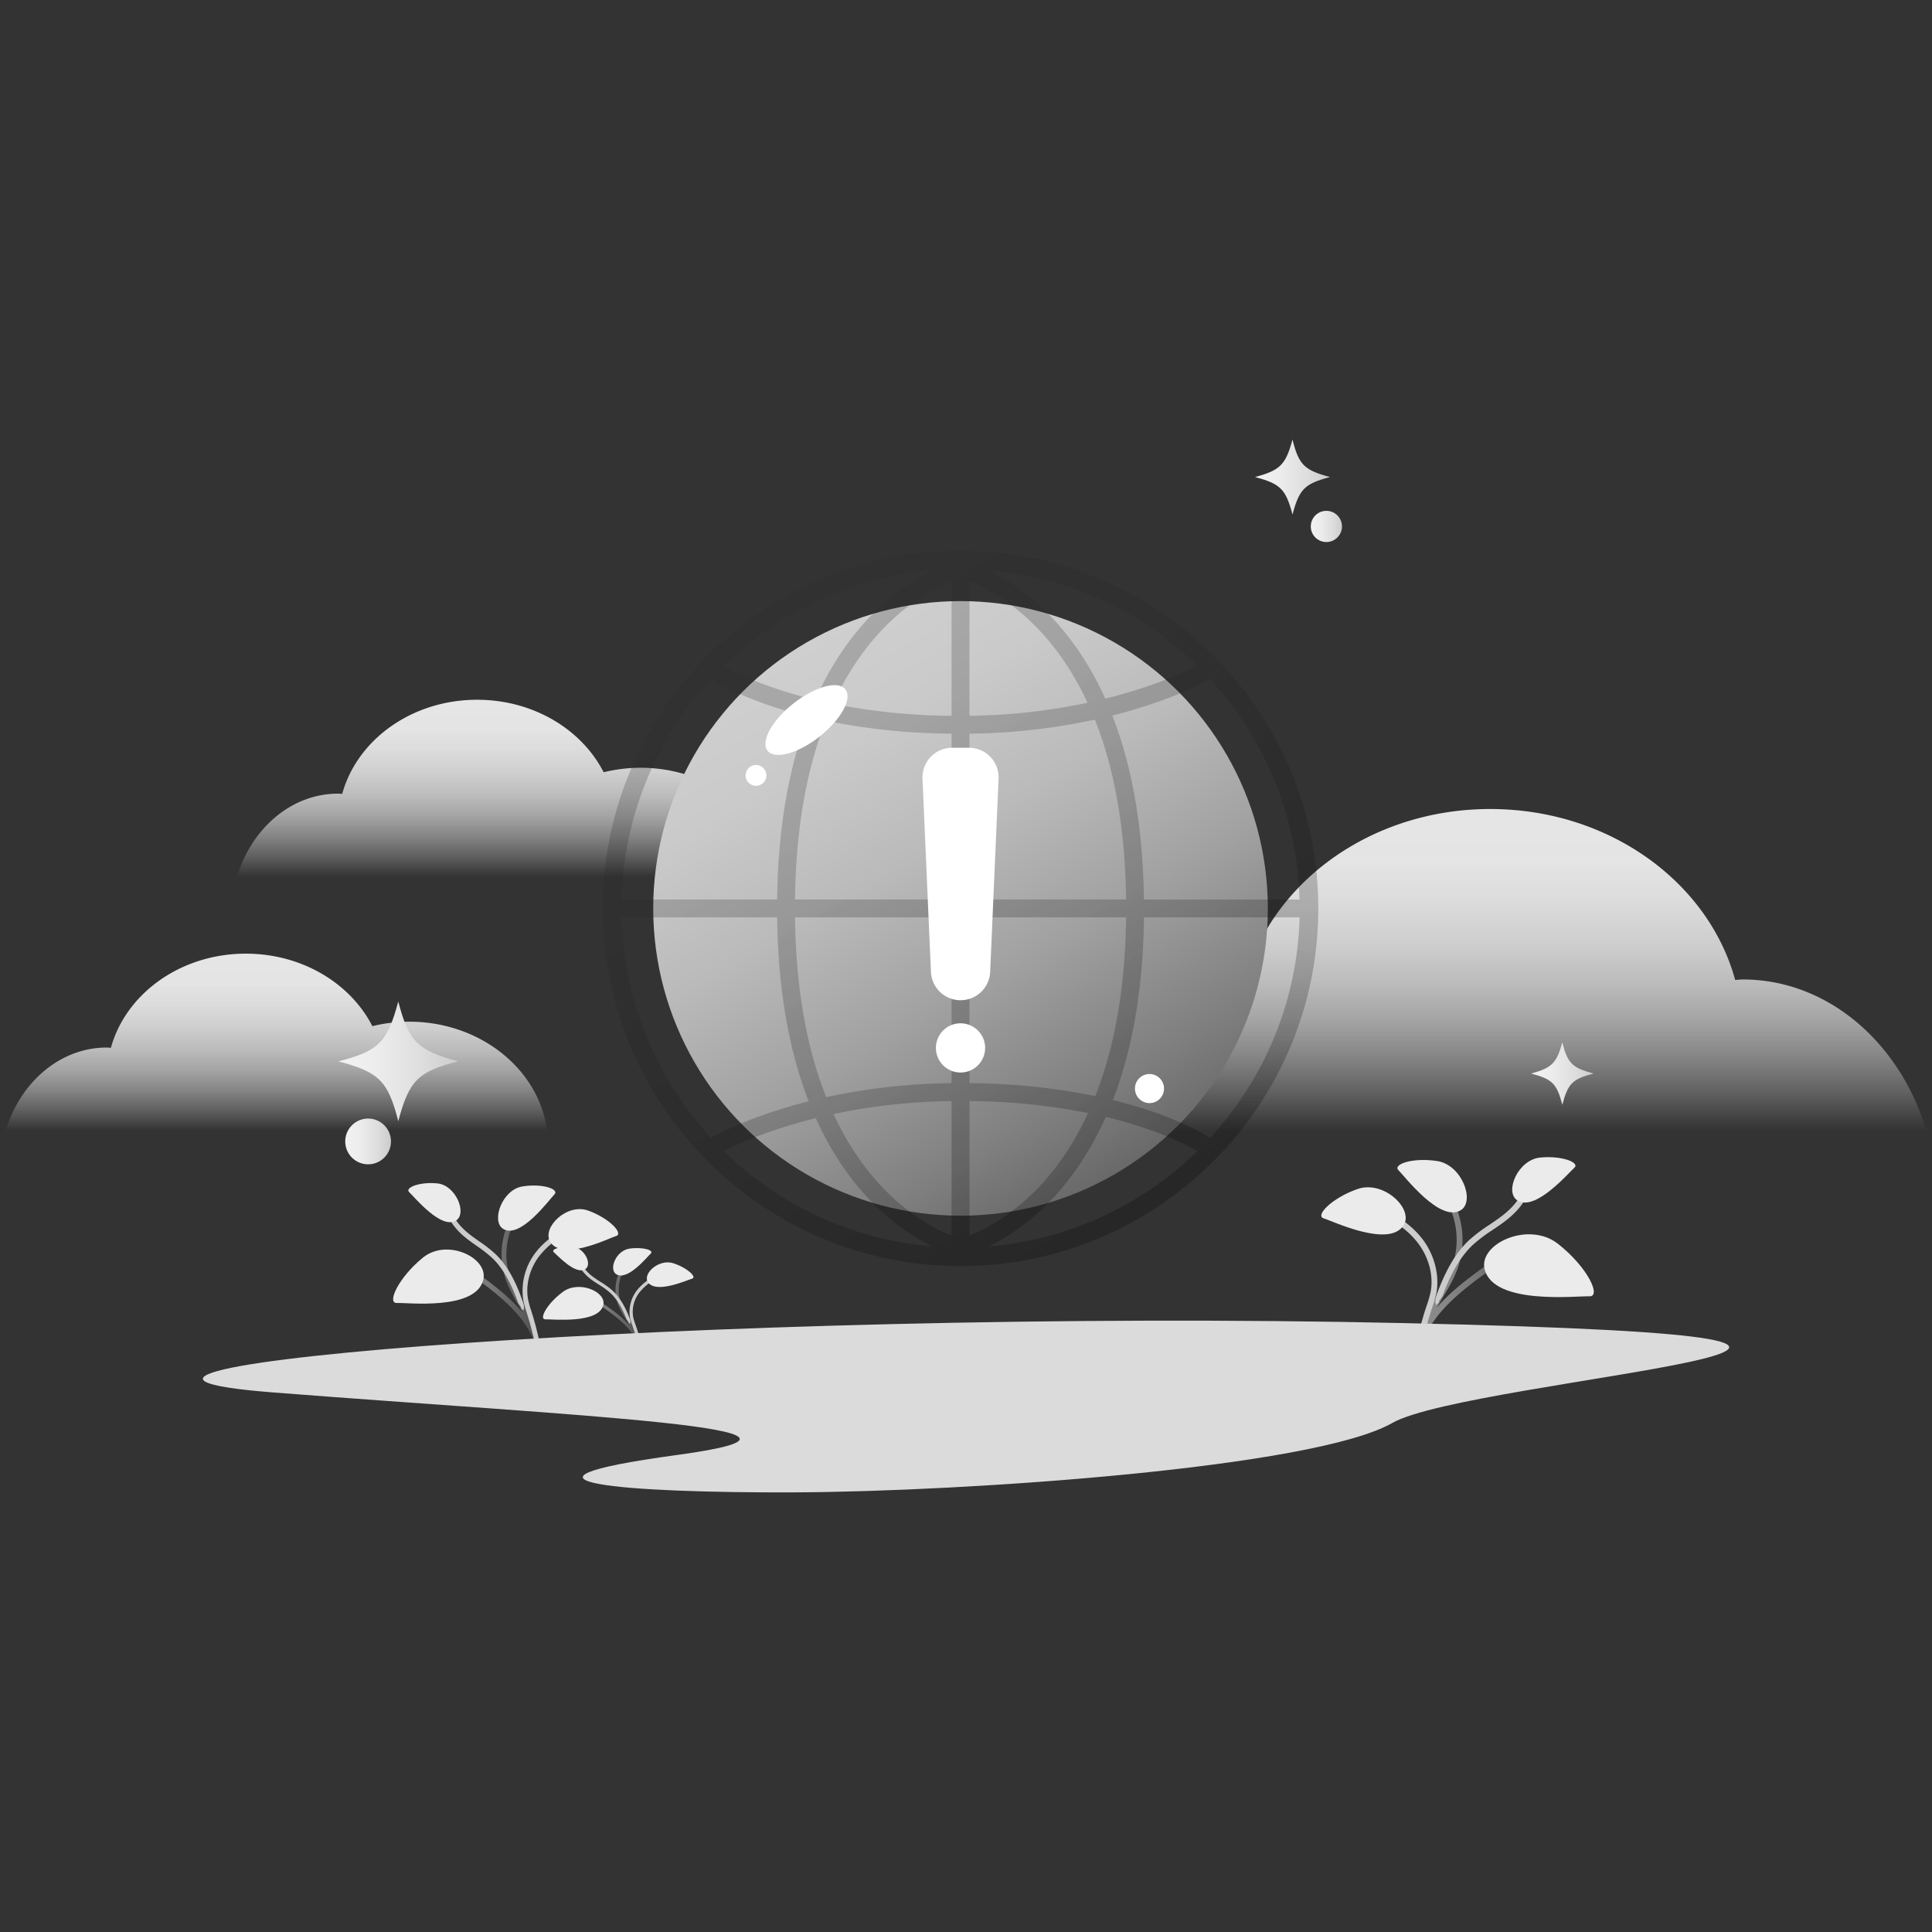
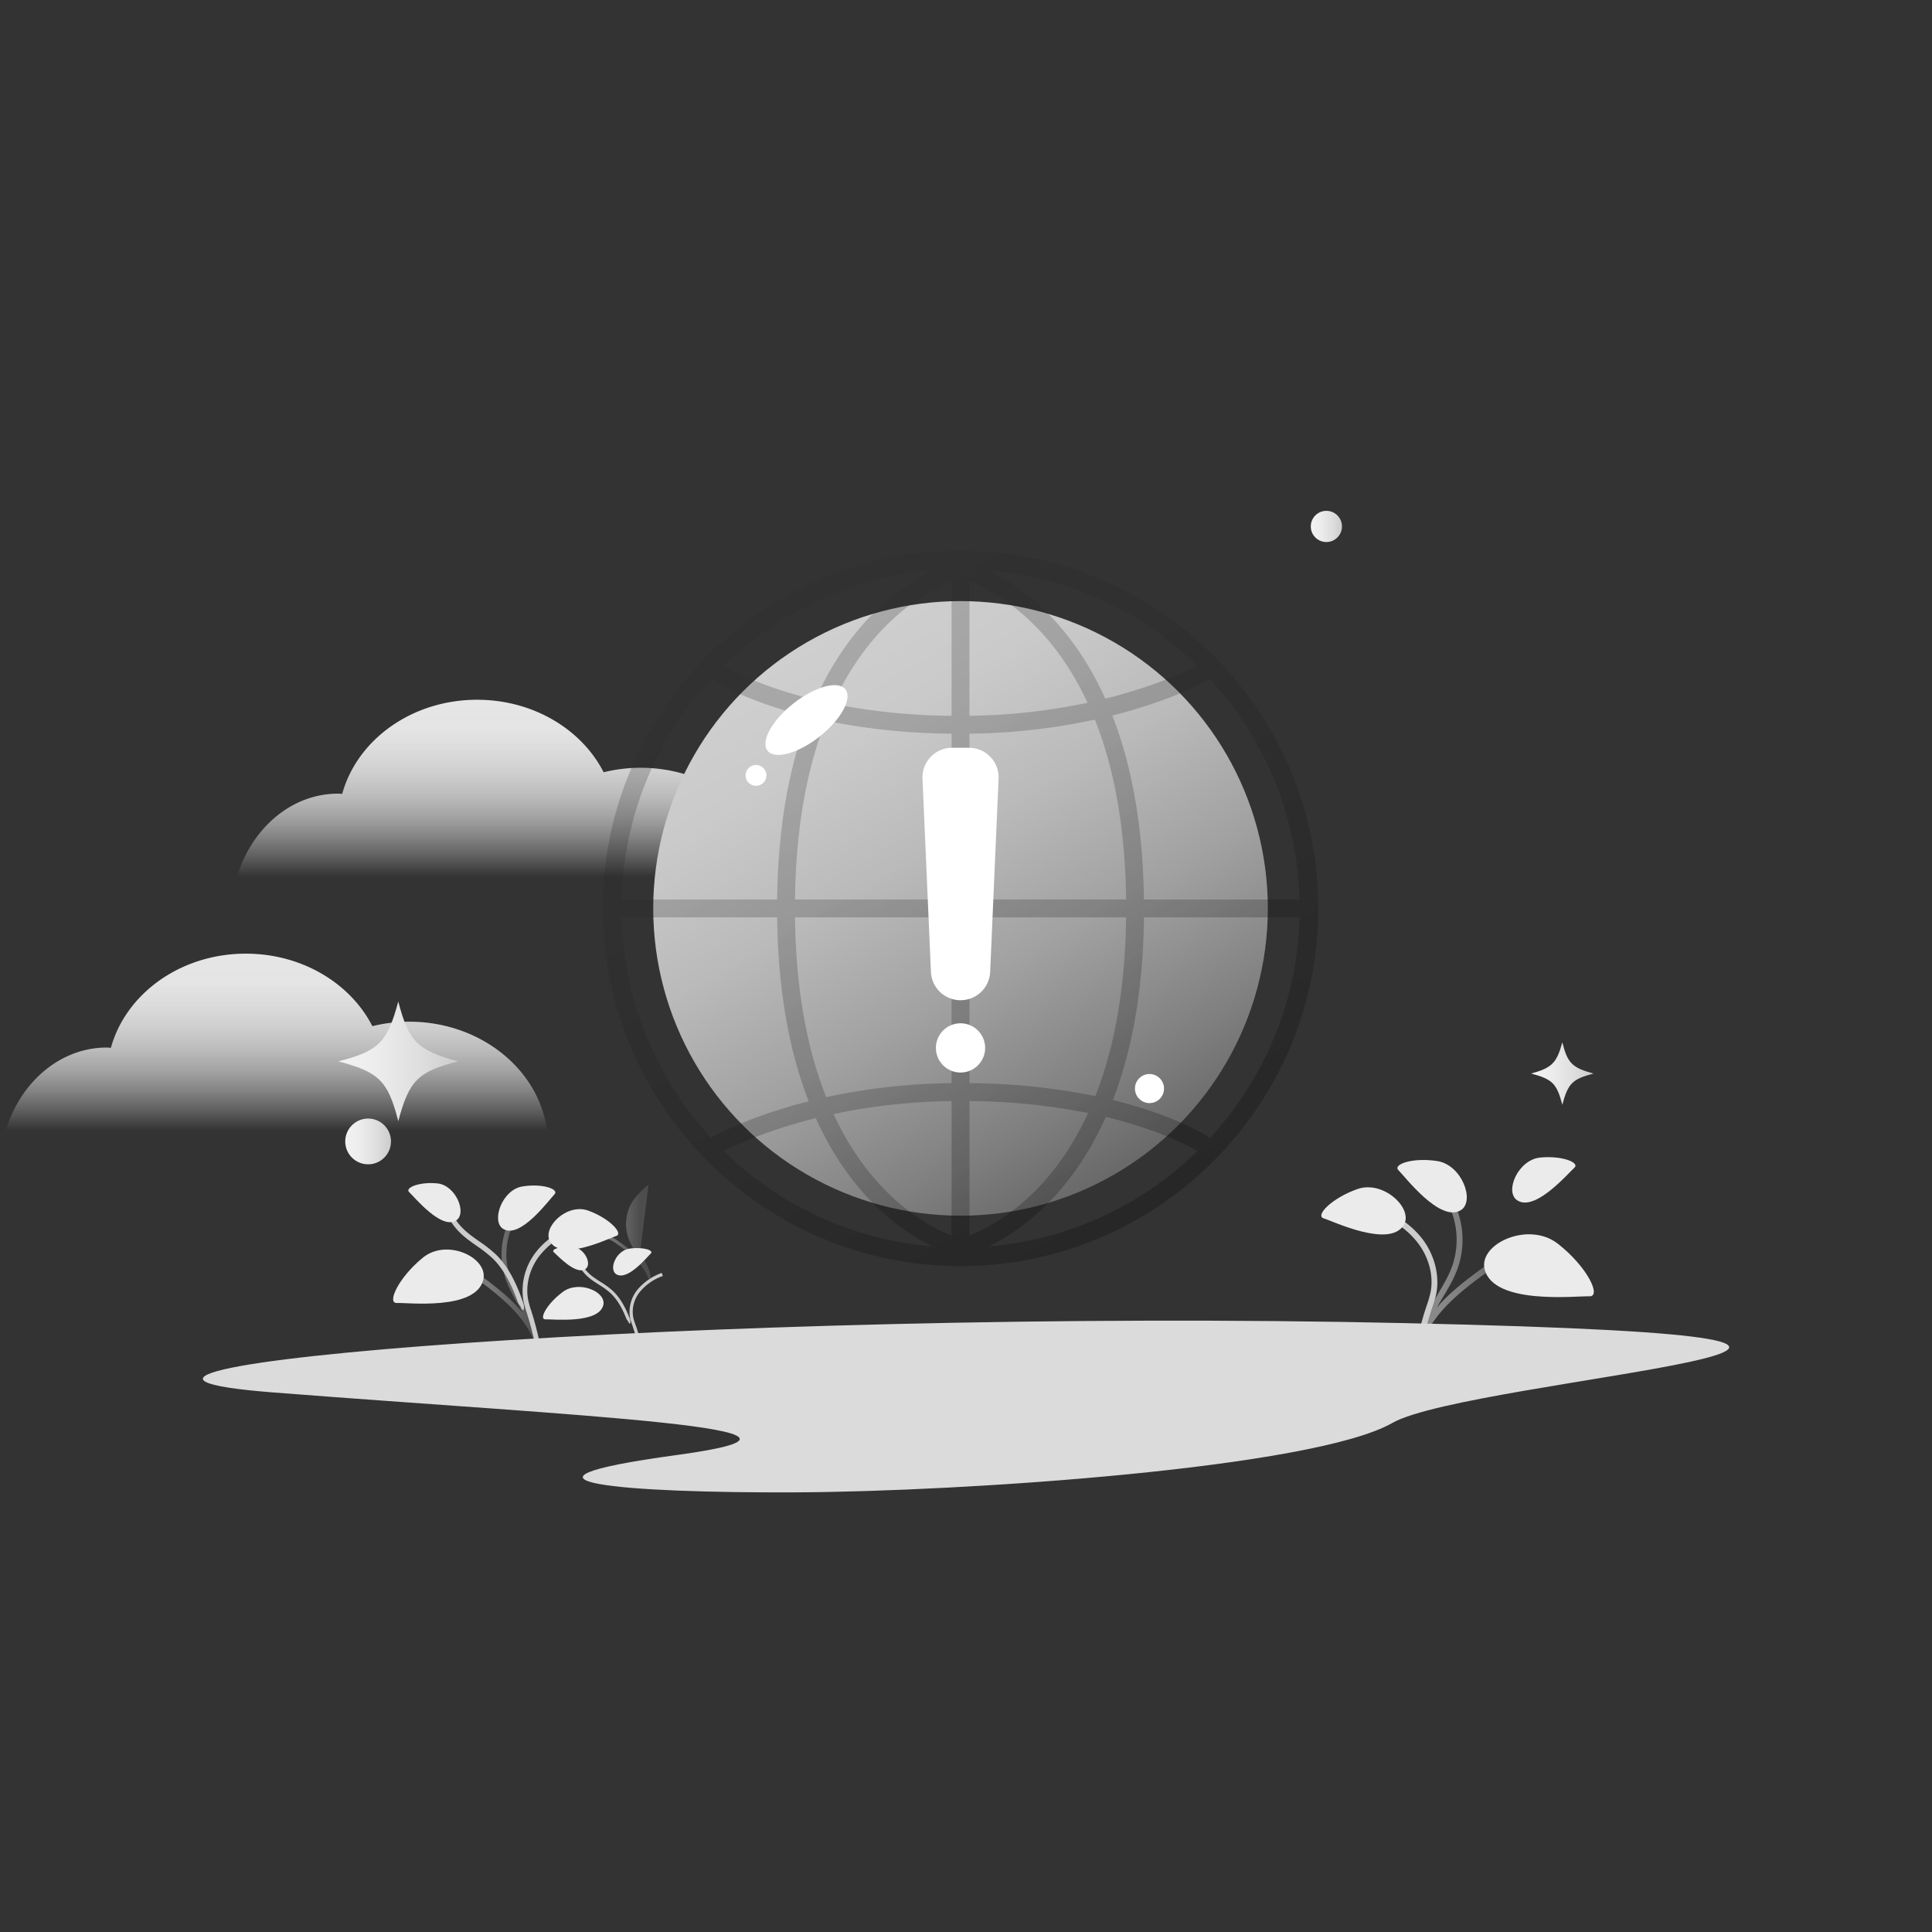
<svg xmlns="http://www.w3.org/2000/svg" xmlns:xlink="http://www.w3.org/1999/xlink" viewBox="0 0 1030 1030" id="图层_1">
  <rect x="0" y="0" width="1030" height="1030" fill="#333333" stroke="none" />
  <defs>
    <style>.cls-1{fill:url(#未命名的渐变_144);}.cls-2{fill:url(#未命名的渐变_144-2);}.cls-3{fill:url(#未命名的渐变_144-3);}.cls-4{fill:url(#未命名的渐变_214);}.cls-5{fill:#ccc;}.cls-6{fill:#ebebeb;}.cls-7{fill:url(#未命名的渐变_214-2);}.cls-8{fill:url(#未命名的渐变_214-3);}.cls-9{fill:#dbdbdb;}.cls-10{fill:url(#未命名的渐变_402);}.cls-11{opacity:0.23;fill:url(#未命名的渐变_252);}.cls-12{fill:#fff;}.cls-13{fill:url(#未命名的渐变_96);}.cls-14{fill:url(#未命名的渐变_96-2);}.cls-15{fill:url(#未命名的渐变_96-3);}.cls-16{fill:url(#未命名的渐变_96-4);}.cls-17{fill:url(#未命名的渐变_96-5);}</style>
    <linearGradient gradientUnits="userSpaceOnUse" y2="373.06" x2="270.65" y1="467.6" x1="270.65" id="未命名的渐变_144">
      <stop stop-opacity="0" stop-color="#ebebeb" offset="0" />
      <stop stop-opacity="0.02" stop-color="#ebebeb" offset="0.01" />
      <stop stop-opacity="0.25" stop-color="#eaeaea" offset="0.12" />
      <stop stop-opacity="0.45" stop-color="#e9e9e9" offset="0.23" />
      <stop stop-opacity="0.62" stop-color="#e8e8e8" offset="0.34" />
      <stop stop-opacity="0.76" stop-color="#e7e7e7" offset="0.46" />
      <stop stop-opacity="0.86" stop-color="#e7e7e7" offset="0.58" />
      <stop stop-opacity="0.94" stop-color="#e6e6e6" offset="0.71" />
      <stop stop-opacity="0.99" stop-color="#e6e6e6" offset="0.84" />
      <stop stop-color="#e6e6e6" offset="1" />
    </linearGradient>
    <linearGradient xlink:href="#未命名的渐变_144" y2="508.42" x2="147.35" y1="602.96" x1="147.35" id="未命名的渐变_144-2" />
    <linearGradient xlink:href="#未命名的渐变_144" gradientTransform="matrix(-1, 0, 0, 1, 318.31, 0)" y2="431.31" x2="-446.6" y1="602.96" x1="-446.6" id="未命名的渐变_144-3" />
    <linearGradient gradientUnits="userSpaceOnUse" y2="668.86" x2="817.84" y1="668.86" x1="755.73" id="未命名的渐变_214">
      <stop stop-color="#8c8c8c" offset="0" />
      <stop stop-color="#878787" offset="0.23" />
      <stop stop-color="#777" offset="0.51" />
      <stop stop-color="#5e5e5e" offset="0.82" />
      <stop stop-color="#4d4d4d" offset="1" />
    </linearGradient>
    <linearGradient xlink:href="#未命名的渐变_214" y2="691.76" x2="341.36" y1="691.76" x1="307.08" id="未命名的渐变_214-2" />
    <linearGradient xlink:href="#未命名的渐变_214" y2="675.49" x2="287.21" y1="675.49" x1="235.91" id="未命名的渐变_214-3" />
    <linearGradient gradientUnits="userSpaceOnUse" y2="626.2" x2="594.01" y1="342.39" x1="430.15" id="未命名的渐变_402">
      <stop stop-color="#cfcfcf" offset="0" />
      <stop stop-color="#cacaca" offset="0.17" />
      <stop stop-color="#bababa" offset="0.39" />
      <stop stop-color="#a1a1a1" offset="0.62" />
      <stop stop-color="#7e7e7e" offset="0.87" />
      <stop stop-color="#696969" offset="1" />
    </linearGradient>
    <linearGradient gradientUnits="userSpaceOnUse" y2="649.44" x2="607.43" y1="319.15" x1="416.73" id="未命名的渐变_252">
      <stop stop-color="#2b2b2b" offset="0" />
      <stop stop-color="#262626" offset="0.29" />
      <stop stop-color="#161616" offset="0.64" />
      <stop offset="1" />
    </linearGradient>
    <linearGradient gradientUnits="userSpaceOnUse" y2="280.66" x2="715.45" y1="280.66" x1="698.81" id="未命名的渐变_96">
      <stop stop-color="#f2f2f2" offset="0" />
      <stop stop-color="#ededed" offset="0.31" />
      <stop stop-color="#dedede" offset="0.69" />
      <stop stop-color="#ccc" offset="1" />
    </linearGradient>
    <linearGradient xlink:href="#未命名的渐变_96" y2="572.33" x2="849.56" y1="572.33" x1="816.28" id="未命名的渐变_96-2" />
    <linearGradient xlink:href="#未命名的渐变_96" y2="254.32" x2="709.07" y1="254.32" x1="669.14" id="未命名的渐变_96-3" />
    <linearGradient xlink:href="#未命名的渐变_96" y2="608.53" x2="208.45" y1="608.53" x1="184.05" id="未命名的渐变_96-4" />
    <linearGradient xlink:href="#未命名的渐变_96" y2="565.82" x2="244.23" y1="565.82" x1="180.44" id="未命名的渐变_96-5" />
  </defs>
  <title>网络错误1（无字）</title>
  <path d="M341.41,409.31a82.75,82.75,0,0,0-19.59,2.4c-11.64-22.78-37.43-38.65-67.46-38.65-34.86,0-64,21.39-71.92,50.17-.73,0-1.45-.12-2.18-.12-25,0-46.27,18.62-53.95,44.49H415C410.81,434.8,379.48,409.31,341.41,409.31Z" class="cls-1" />
  <path d="M218.1,544.68a83.12,83.12,0,0,0-19.58,2.39c-11.65-22.78-37.44-38.65-67.46-38.65-34.87,0-64,21.4-71.93,50.18-.73,0-1.44-.13-2.18-.13-25,0-46.27,18.63-53.95,44.49H291.69C287.5,570.17,256.17,544.68,218.1,544.68Z" class="cls-2" />
-   <path d="M636.45,497.13A150.17,150.17,0,0,1,672,501.49c21.14-41.36,68-70.18,122.48-70.18,63.3,0,116.25,38.84,130.59,91.1,1.33,0,2.63-.23,4-.23,45.48,0,84,33.82,98,80.78H502.82C510.43,543.42,567.32,497.13,636.45,497.13Z" class="cls-3" />
  <path d="M756,623.54c5.48,4.74,10.31,9.13,13.93,14.64a42.41,42.41,0,0,1,4.18,37.06c-1.91,5.31-5,10.36-7.9,15.27-.46.82-1,1.61-1.42,2.37a87.38,87.38,0,0,0-5.59,10.53,41.69,41.69,0,0,0-1.63,4.47,33.49,33.49,0,0,0-1.11,4.24l-.71,3.55c.75.4,1.47.72,2.12,1.07l.49-1.16,1.08-2.49a32.88,32.88,0,0,1,1.59-3.27,38.59,38.59,0,0,1,2.38-4.07c6.28-9.58,15.78-17.43,24.62-24.07,3.36-2.46,6.78-5,10.67-6.36,6-2.13,12.78-1.09,18.78-.21l.38-3.29c-6.32-.91-13.45-2-20.15.39-4.3,1.46-7.93,4.21-11.43,6.81-7,5.21-14.35,11.15-20.31,18.13.93-1.64,1.91-3.24,2.84-4.88,3.06-5,6.18-10.21,8.25-15.87a46,46,0,0,0-4.53-40.09c-3.91-5.89-9.14-10.57-14.54-15.33Z" class="cls-4" />
  <path d="M735.06,643.76,734,646.87c9.31,3.67,16.91,9.2,22,15.92,5.85,7.72,8.35,17.48,6.68,26.07a57.35,57.35,0,0,1-2.09,7.21l-.41,1.28c-.64,1.86-1.22,3.76-1.75,5.68-.47,1.53-.89,3.09-1.28,4.59-.7,2.55-1.29,5.15-1.88,7.76l.54.29c.75.4,1.47.72,2.12,1.07l.21.11a10.21,10.21,0,0,1,.28-1.27c.43-2.13,1-4.25,1.54-6.37.37-1.59.87-3.17,1.28-4.73.59-2,1.23-4.05,1.86-6.05l.42-1.28c.47-1.38,1-2.82,1.33-4.27a22.84,22.84,0,0,0,.9-3.37c1.78-9.52-.9-20.3-7.31-28.82C753,653.57,744.9,647.72,735.06,643.76Z" class="cls-5" />
-   <path d="M765.64,695.71l1.44-1.19c-.4-1,1.54-2.5,2-3.78,3.24-8.59,8-19.44,16.18-27.11a83.84,83.84,0,0,1,10.49-7.92c2.3-1.55,4.68-3.15,6.93-4.89,7.41-5.7,11.82-12,13.13-18.66l-3.06-.66c-1.14,5.85-5.15,11.46-11.91,16.67-2.18,1.68-4.51,3.25-6.77,4.78a86.22,86.22,0,0,0-10.89,8.23c-8.66,8.13-13.63,19.42-17,28.35C765.49,691.4,764.81,693.58,765.64,695.71Z" class="cls-5" />
  <path d="M748.35,653.15c5.41-8.75-10.76-24.09-24.61-19.25s-22.81,14.25-18,15.67S740.68,665.56,748.35,653.15Z" class="cls-6" />
  <path d="M778.77,645.2c7.78-4.76.63-24.15-12.48-26.2s-24,1.72-20.69,4.93S767.74,652,778.77,645.2Z" class="cls-6" />
  <path d="M791.5,676.7c-3.4-13.56,23.35-25.92,39.08-13.6s23.38,28.29,16.71,28S796.32,695.93,791.5,676.7Z" class="cls-6" />
  <path d="M808.77,639.85c-6.72-4.64.55-21.57,12.33-22.73s21.34,2.75,18.22,5.45S818.3,646.43,808.77,639.85Z" class="cls-6" />
-   <path d="M341.23,668.06a38.49,38.49,0,0,0-7.69,7.66,21.15,21.15,0,0,0-2.31,19.37,46.07,46.07,0,0,0,4.36,8c.25.43.54.84.78,1.24a44.82,44.82,0,0,1,3.09,5.5,21.32,21.32,0,0,1,.9,2.34,16.27,16.27,0,0,1,.61,2.22l.39,1.85c-.41.21-.81.38-1.16.56l-.28-.6-.59-1.3a18.56,18.56,0,0,0-.88-1.72,22,22,0,0,0-1.31-2.12c-3.47-5-8.72-9.12-13.6-12.59a23.2,23.2,0,0,0-5.89-3.33c-3.29-1.11-7-.57-10.36-.1l-.21-1.72c3.49-.48,7.42-1,11.12.2a24.1,24.1,0,0,1,6.31,3.56,66.83,66.83,0,0,1,11.21,9.48c-.51-.85-1.05-1.7-1.57-2.55a47.07,47.07,0,0,1-4.55-8.3,23,23,0,0,1,2.5-21,43.25,43.25,0,0,1,8-8Z" class="cls-7" />
+   <path d="M341.23,668.06c.25.43.54.84.78,1.24a44.82,44.82,0,0,1,3.09,5.5,21.32,21.32,0,0,1,.9,2.34,16.27,16.27,0,0,1,.61,2.22l.39,1.85c-.41.21-.81.38-1.16.56l-.28-.6-.59-1.3a18.56,18.56,0,0,0-.88-1.72,22,22,0,0,0-1.31-2.12c-3.47-5-8.72-9.12-13.6-12.59a23.2,23.2,0,0,0-5.89-3.33c-3.29-1.11-7-.57-10.36-.1l-.21-1.72c3.49-.48,7.42-1,11.12.2a24.1,24.1,0,0,1,6.31,3.56,66.83,66.83,0,0,1,11.21,9.48c-.51-.85-1.05-1.7-1.57-2.55a47.07,47.07,0,0,1-4.55-8.3,23,23,0,0,1,2.5-21,43.25,43.25,0,0,1,8-8Z" class="cls-7" />
  <path d="M352.78,678.63l.61,1.63a27.67,27.67,0,0,0-12.13,8.33,16.85,16.85,0,0,0-3.69,13.62,29.12,29.12,0,0,0,1.15,3.78l.23.66c.35,1,.68,2,1,3,.26.8.49,1.61.7,2.39.39,1.34.71,2.7,1,4.06l-.3.15c-.41.21-.81.38-1.16.56l-.12.06a4.88,4.88,0,0,0-.16-.66c-.23-1.11-.54-2.22-.85-3.33-.2-.83-.48-1.66-.71-2.48-.32-1.06-.67-2.11-1-3.16l-.23-.67c-.26-.72-.54-1.48-.74-2.23a11.44,11.44,0,0,1-.49-1.76,18.8,18.8,0,0,1,4-15.07A30,30,0,0,1,352.78,678.63Z" class="cls-5" />
  <path d="M335.89,705.8l-.79-.62c.22-.53-.85-1.31-1.11-2-1.79-4.49-4.43-10.16-8.94-14.17a45.54,45.54,0,0,0-5.79-4.15c-1.27-.81-2.58-1.65-3.83-2.55-4.08-3-6.52-6.27-7.24-9.76l1.69-.35c.63,3.06,2.84,6,6.57,8.72,1.2.88,2.49,1.7,3.74,2.5a46.82,46.82,0,0,1,6,4.3c4.78,4.25,7.53,10.16,9.39,14.83A4.24,4.24,0,0,1,335.89,705.8Z" class="cls-5" />
-   <path d="M345.44,683.54c-3-4.57,5.93-12.59,13.58-10.06s12.6,7.45,10,8.19S349.67,690,345.44,683.54Z" class="cls-6" />
  <path d="M328.65,679.39c-4.3-2.49-.35-12.63,6.88-13.7s13.26.89,11.43,2.58S334.74,682.92,328.65,679.39Z" class="cls-6" />
  <path d="M321.62,695.86c1.87-7.09-12.89-13.56-21.57-7.11s-12.91,14.79-9.23,14.63S319,705.91,321.62,695.86Z" class="cls-6" />
  <path d="M312.08,676.59c3.72-2.43-.3-11.28-6.8-11.89s-11.78,1.44-10.06,2.85S306.82,680,312.08,676.59Z" class="cls-6" />
  <path d="M287,636.44c-4.52,4.08-8.52,7.87-11.5,12.62A37.92,37.92,0,0,0,272,681a80.13,80.13,0,0,0,6.52,13.16c.39.71.82,1.39,1.18,2.05a75.69,75.69,0,0,1,4.62,9.07,37.19,37.19,0,0,1,1.34,3.85,29.25,29.25,0,0,1,.92,3.66l.59,3.05c-.62.35-1.22.62-1.75.92l-.41-1-.89-2.14c-.38-1-.84-1.92-1.31-2.82a35.28,35.28,0,0,0-2-3.5c-5.19-8.26-13-15-20.33-20.75-2.78-2.12-5.6-4.34-8.82-5.48-4.93-1.83-10.55-.94-15.5-.18l-.32-2.83c5.22-.79,11.11-1.71,16.64.33,3.55,1.26,6.55,3.63,9.44,5.87,5.78,4.49,11.86,9.61,16.78,15.62-.77-1.41-1.58-2.79-2.35-4.2A80.45,80.45,0,0,1,269.6,682a41.17,41.17,0,0,1,3.75-34.55c3.22-5.07,7.55-9.1,12-13.21Z" class="cls-8" />
  <path d="M304.28,653.87l.92,2.68a41.59,41.59,0,0,0-18.15,13.71c-4.83,6.66-6.89,15.07-5.52,22.47a50.75,50.75,0,0,0,1.73,6.22l.34,1.09c.52,1.61,1,3.25,1.44,4.9.39,1.32.74,2.66,1.06,4,.58,2.19,1.06,4.44,1.55,6.68l-.44.25c-.62.35-1.22.62-1.75.92l-.18.1a9.74,9.74,0,0,0-.23-1.1c-.35-1.83-.81-3.66-1.27-5.48-.3-1.37-.72-2.74-1.06-4.08-.48-1.75-1-3.49-1.54-5.22l-.34-1.09c-.39-1.2-.8-2.44-1.1-3.68a21,21,0,0,1-.74-2.91,33.43,33.43,0,0,1,6-24.84C289.5,662.31,296.15,657.28,304.28,653.87Z" class="cls-5" />
  <path d="M279,698.64l-1.18-1c.32-.87-1.28-2.16-1.67-3.26-2.68-7.4-6.62-16.75-13.37-23.36a68,68,0,0,0-8.66-6.82c-1.9-1.34-3.86-2.72-5.73-4.22-6.11-4.91-9.76-10.32-10.84-16.08l2.53-.57c.94,5,4.25,9.88,9.83,14.36,1.8,1.45,3.73,2.81,5.59,4.12a70.47,70.47,0,0,1,9,7.1c7.15,7,11.26,16.73,14,24.43C279.14,694.92,279.71,696.8,279,698.64Z" class="cls-5" />
  <path d="M293.3,662c-4.47-7.55,8.89-20.76,20.33-16.59s18.84,12.28,14.89,13.51S299.64,672.65,293.3,662Z" class="cls-6" />
  <path d="M268.18,655.11c-6.43-4.11-.52-20.82,10.31-22.58s19.83,1.48,17.08,4.25S277.29,660.92,268.18,655.11Z" class="cls-6" />
  <path d="M257.66,682.25c2.81-11.68-19.28-22.34-32.27-11.72s-19.31,24.38-13.8,24.12S253.68,698.82,257.66,682.25Z" class="cls-6" />
  <path d="M243.4,650.5c5.55-4-.45-18.59-10.18-19.59s-17.62,2.37-15.05,4.69S235.53,656.17,243.4,650.5Z" class="cls-6" />
  <path d="M145.43,742.33C307.31,755,465.13,761.48,360.87,775.7s-27.61,20.3,63,19.92,276.44-13,318.41-37,377.67-44.94,7.34-53.22S-16.45,729.63,145.43,742.33Z" class="cls-9" />
  <circle r="163.83" cy="484.29" cx="512.08" class="cls-10" />
  <path d="M512.08,293.56c-105.17,0-190.73,85.56-190.73,190.73S406.91,675,512.08,675s190.73-85.56,190.73-190.73S617.25,293.56,512.08,293.56Zm180.71,186H609.84c-.49-41.26-7.16-73.29-16.82-98.07,32-8.08,50.09-18.35,51.31-19.06a3.86,3.86,0,0,0,.6-.54A180,180,0,0,1,692.79,479.53ZM516.84,309.93c12.63,4.92,42.54,20.72,62.95,64.73a322.86,322.86,0,0,1-62.95,6.95Zm10.35-5.82a180.25,180.25,0,0,1,111.07,50.74c-4.45,2.36-21.56,10.8-49,17.63C570.55,331,543.53,312.11,527.19,304.11Zm-19.87,5.82v71.69a338.72,338.72,0,0,1-63.23-6.39C464.5,330.78,494.64,314.87,507.32,309.93Zm-72.7,63.21c-28.92-7-45-15.95-48.79-18.23A180.29,180.29,0,0,1,497,304.11C480.54,312.16,453.33,331.16,434.62,373.14Zm72.7,18v88.39H423.84c.49-40.38,7-71.49,16.41-95.3A346.85,346.85,0,0,0,507.32,391.14Zm0,97.92v88.39a333.1,333.1,0,0,0-66.84,7.48c-9.52-23.88-16.15-55.17-16.64-95.87Zm0,97.92v71.68c-12.63-4.92-42.54-20.72-62.95-64.73A322.86,322.86,0,0,1,507.32,587ZM497,664.48A180.31,180.31,0,0,1,385.9,613.74c4.45-2.36,21.56-10.8,49-17.63C453.61,637.64,480.63,656.47,497,664.48Zm19.87-5.82V587a337.66,337.66,0,0,1,63.22,6.39C559.66,637.81,529.52,653.72,516.84,658.66Zm72.7-63.21c28.92,7,45,15.95,48.79,18.23a180.29,180.29,0,0,1-111.14,50.8C543.62,656.43,570.83,637.43,589.54,595.45Zm-72.7-18V489.06h83.48c-.49,40.38-7,71.49-16.41,95.29A347.82,347.82,0,0,0,516.84,577.45Zm0-97.92V391.14a332.4,332.4,0,0,0,66.84-7.49c9.51,23.89,16.14,55.17,16.64,95.88ZM379.22,361.87a4.12,4.12,0,0,0,.35.37c1.09.73,17.82,11.66,51.32,19.89-9.53,24.69-16.09,56.51-16.57,97.4H331.37A180,180,0,0,1,379.22,361.87ZM331.37,489.06h82.95c.49,41.26,7.15,73.29,16.82,98.07-31.94,8.08-50.09,18.35-51.3,19.06a3.93,3.93,0,0,0-.61.54A180,180,0,0,1,331.37,489.06ZM645,606.71a4.08,4.08,0,0,0-.36-.36c-1.09-.73-17.82-11.67-51.32-19.89,9.53-24.69,16.08-56.51,16.57-97.4h82.95A180,180,0,0,1,645,606.71Z" class="cls-11" />
  <ellipse transform="translate(-145.38 348.75) rotate(-38.27)" ry="11.24" rx="26.43" cy="383.91" cx="429.94" class="cls-12" />
  <circle r="5.56" cy="413.38" cx="403.04" class="cls-12" />
  <circle r="7.75" cy="580.34" cx="612.82" class="cls-12" />
  <path d="M512.08,533.24h0a15.79,15.79,0,0,1-15.78-15.11l-4.49-103a15.8,15.8,0,0,1,15.78-16.48h9a15.8,15.8,0,0,1,15.78,16.48l-4.49,103.05A15.79,15.79,0,0,1,512.08,533.24Z" class="cls-12" />
  <circle r="13.13" cy="558.67" cx="512.08" class="cls-12" />
  <circle r="8.32" cy="280.66" cx="707.13" class="cls-13" />
  <path d="M849.56,572.33c-11.37,3-13.59,5.27-16.64,16.64-3-11.37-5.27-13.59-16.64-16.64,11.09-3.05,13.59-5.54,16.64-16.64C835.69,566.79,838.19,569.28,849.56,572.33Z" class="cls-14" />
-   <path d="M709.07,254.32c-13.59,3.6-16.36,6.38-20,20-3.6-13.59-6.38-16.37-20-20,13.58-3.61,16.36-6.66,20-20C692.43,247.94,695.48,250.71,709.07,254.32Z" class="cls-15" />
  <circle r="12.2" cy="608.53" cx="196.25" class="cls-16" />
  <path d="M244.23,565.82c-21.63,5.55-26.07,10.26-31.9,31.89-5.54-21.63-10.26-26.06-31.89-31.89,21.63-5.55,26.07-10.26,31.89-31.89C217.88,555.28,222.6,560,244.23,565.82Z" class="cls-17" />
</svg>